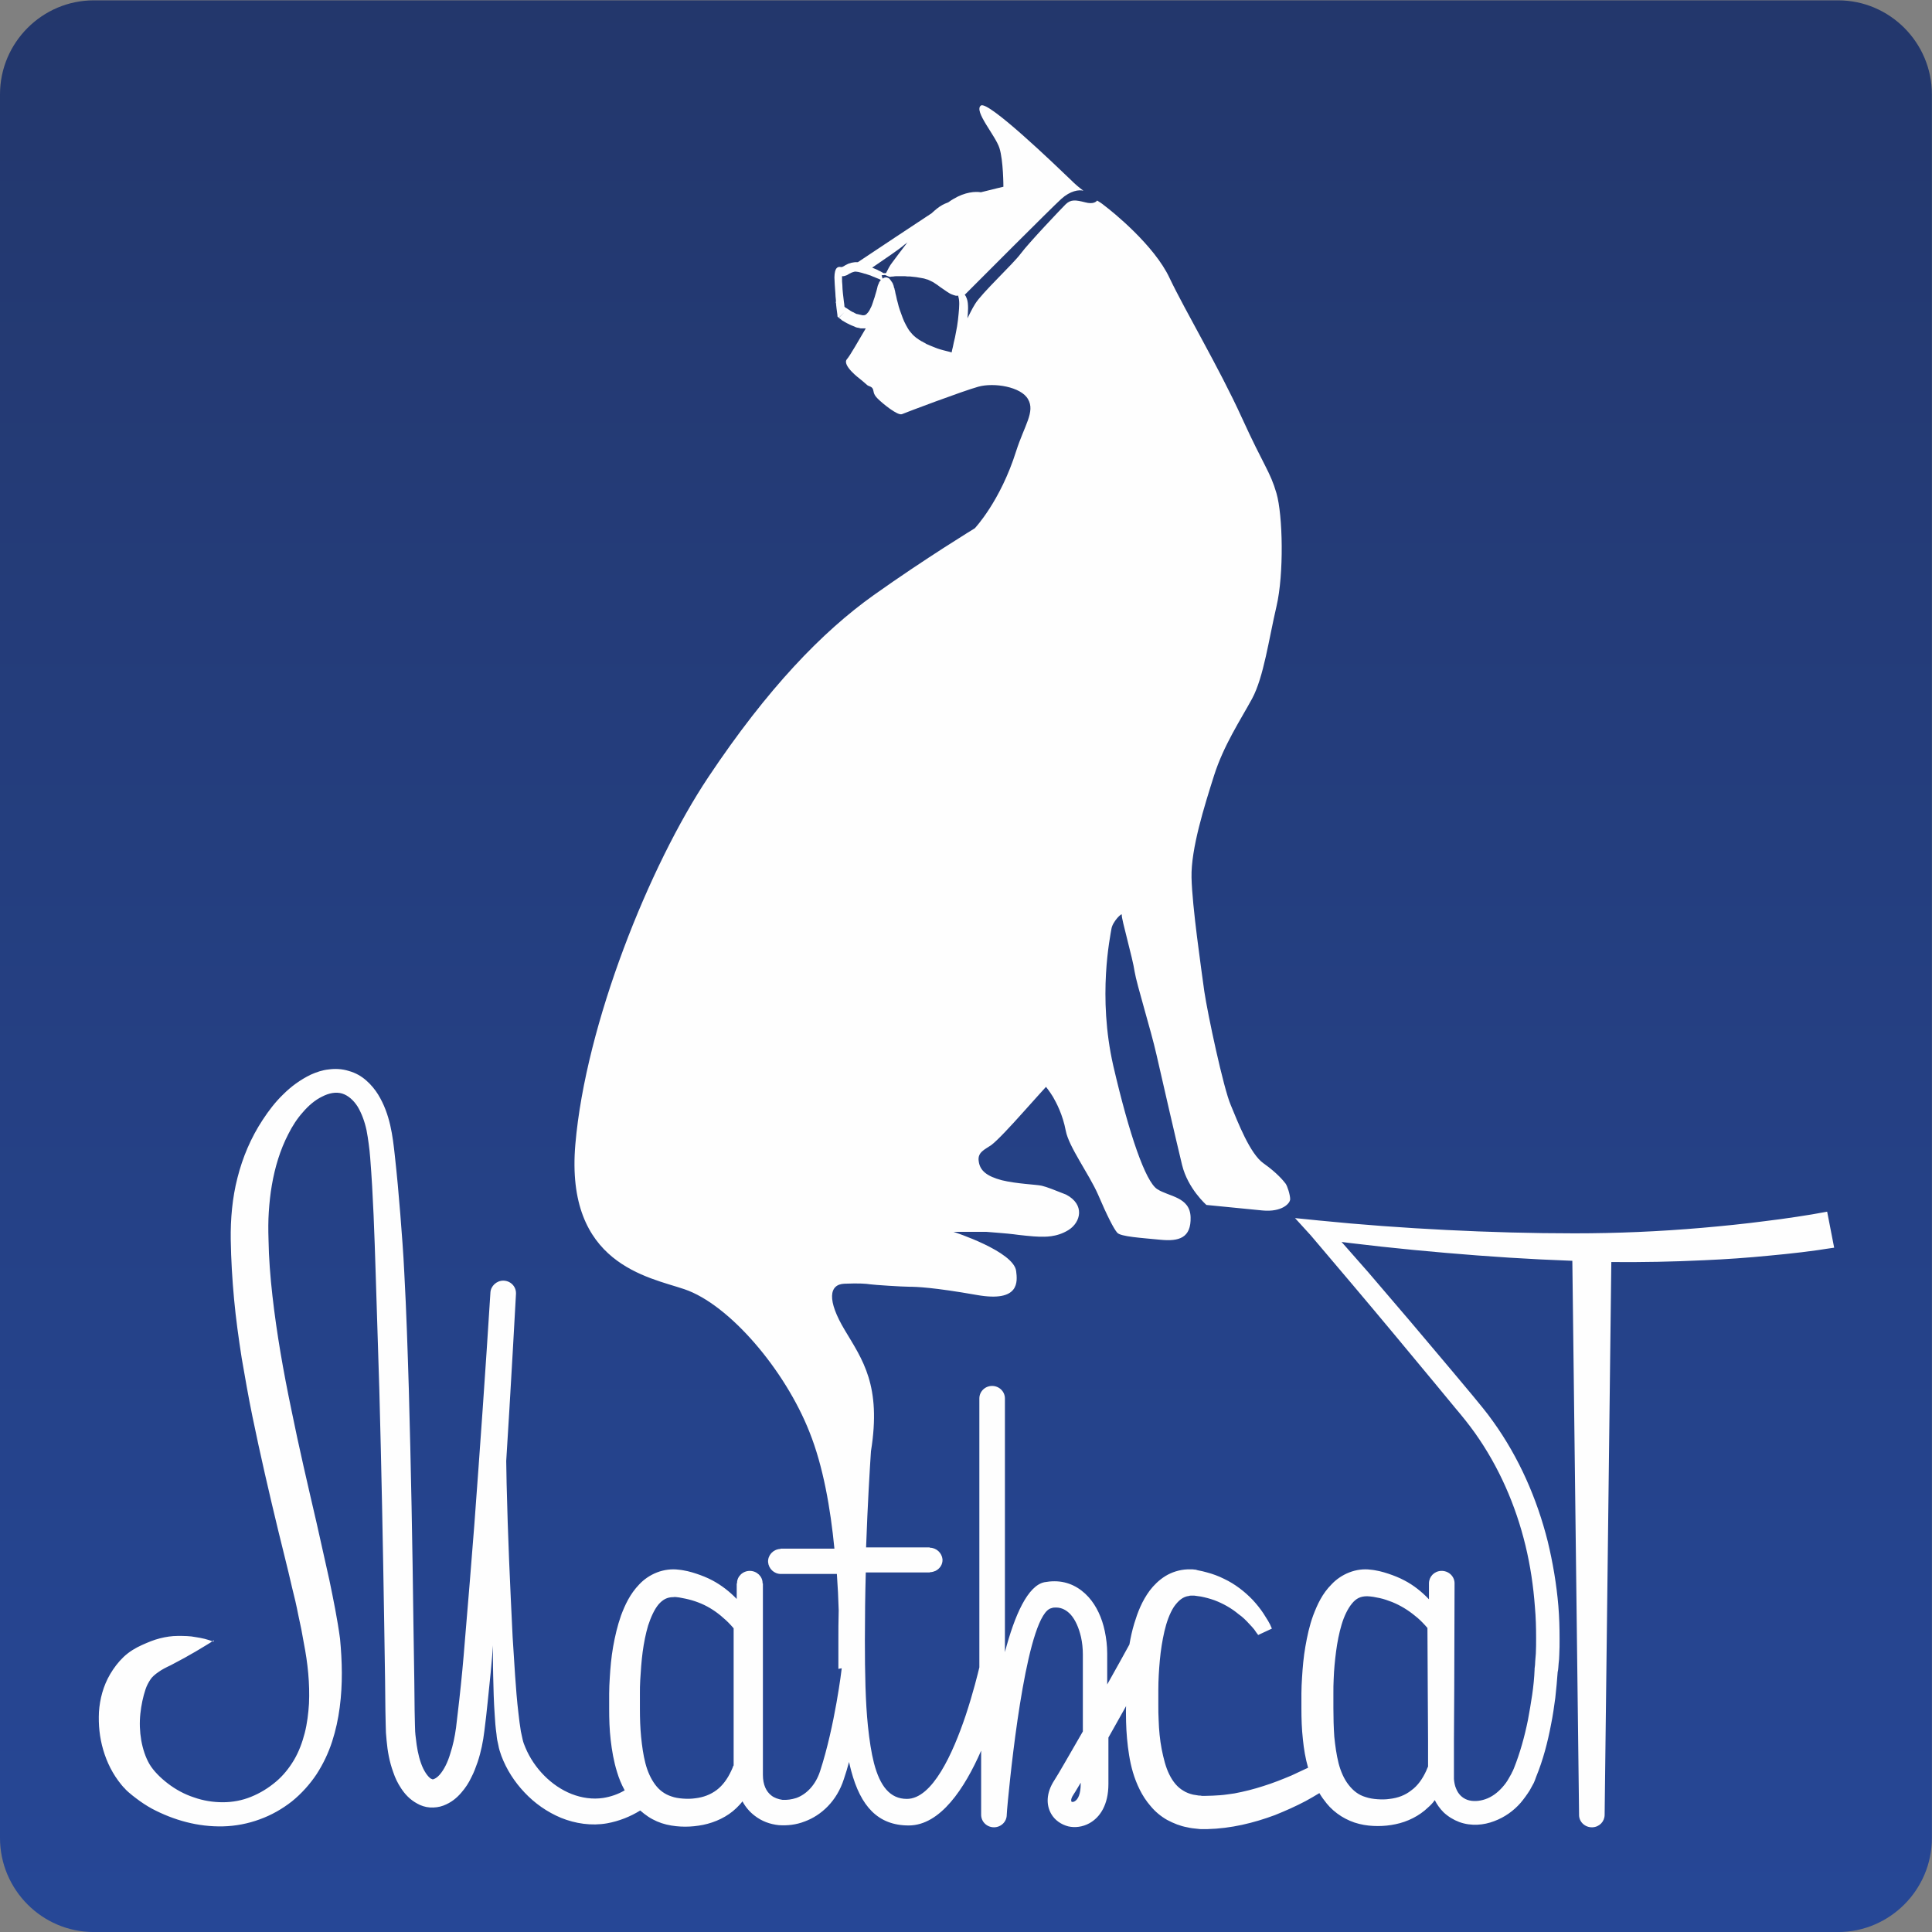
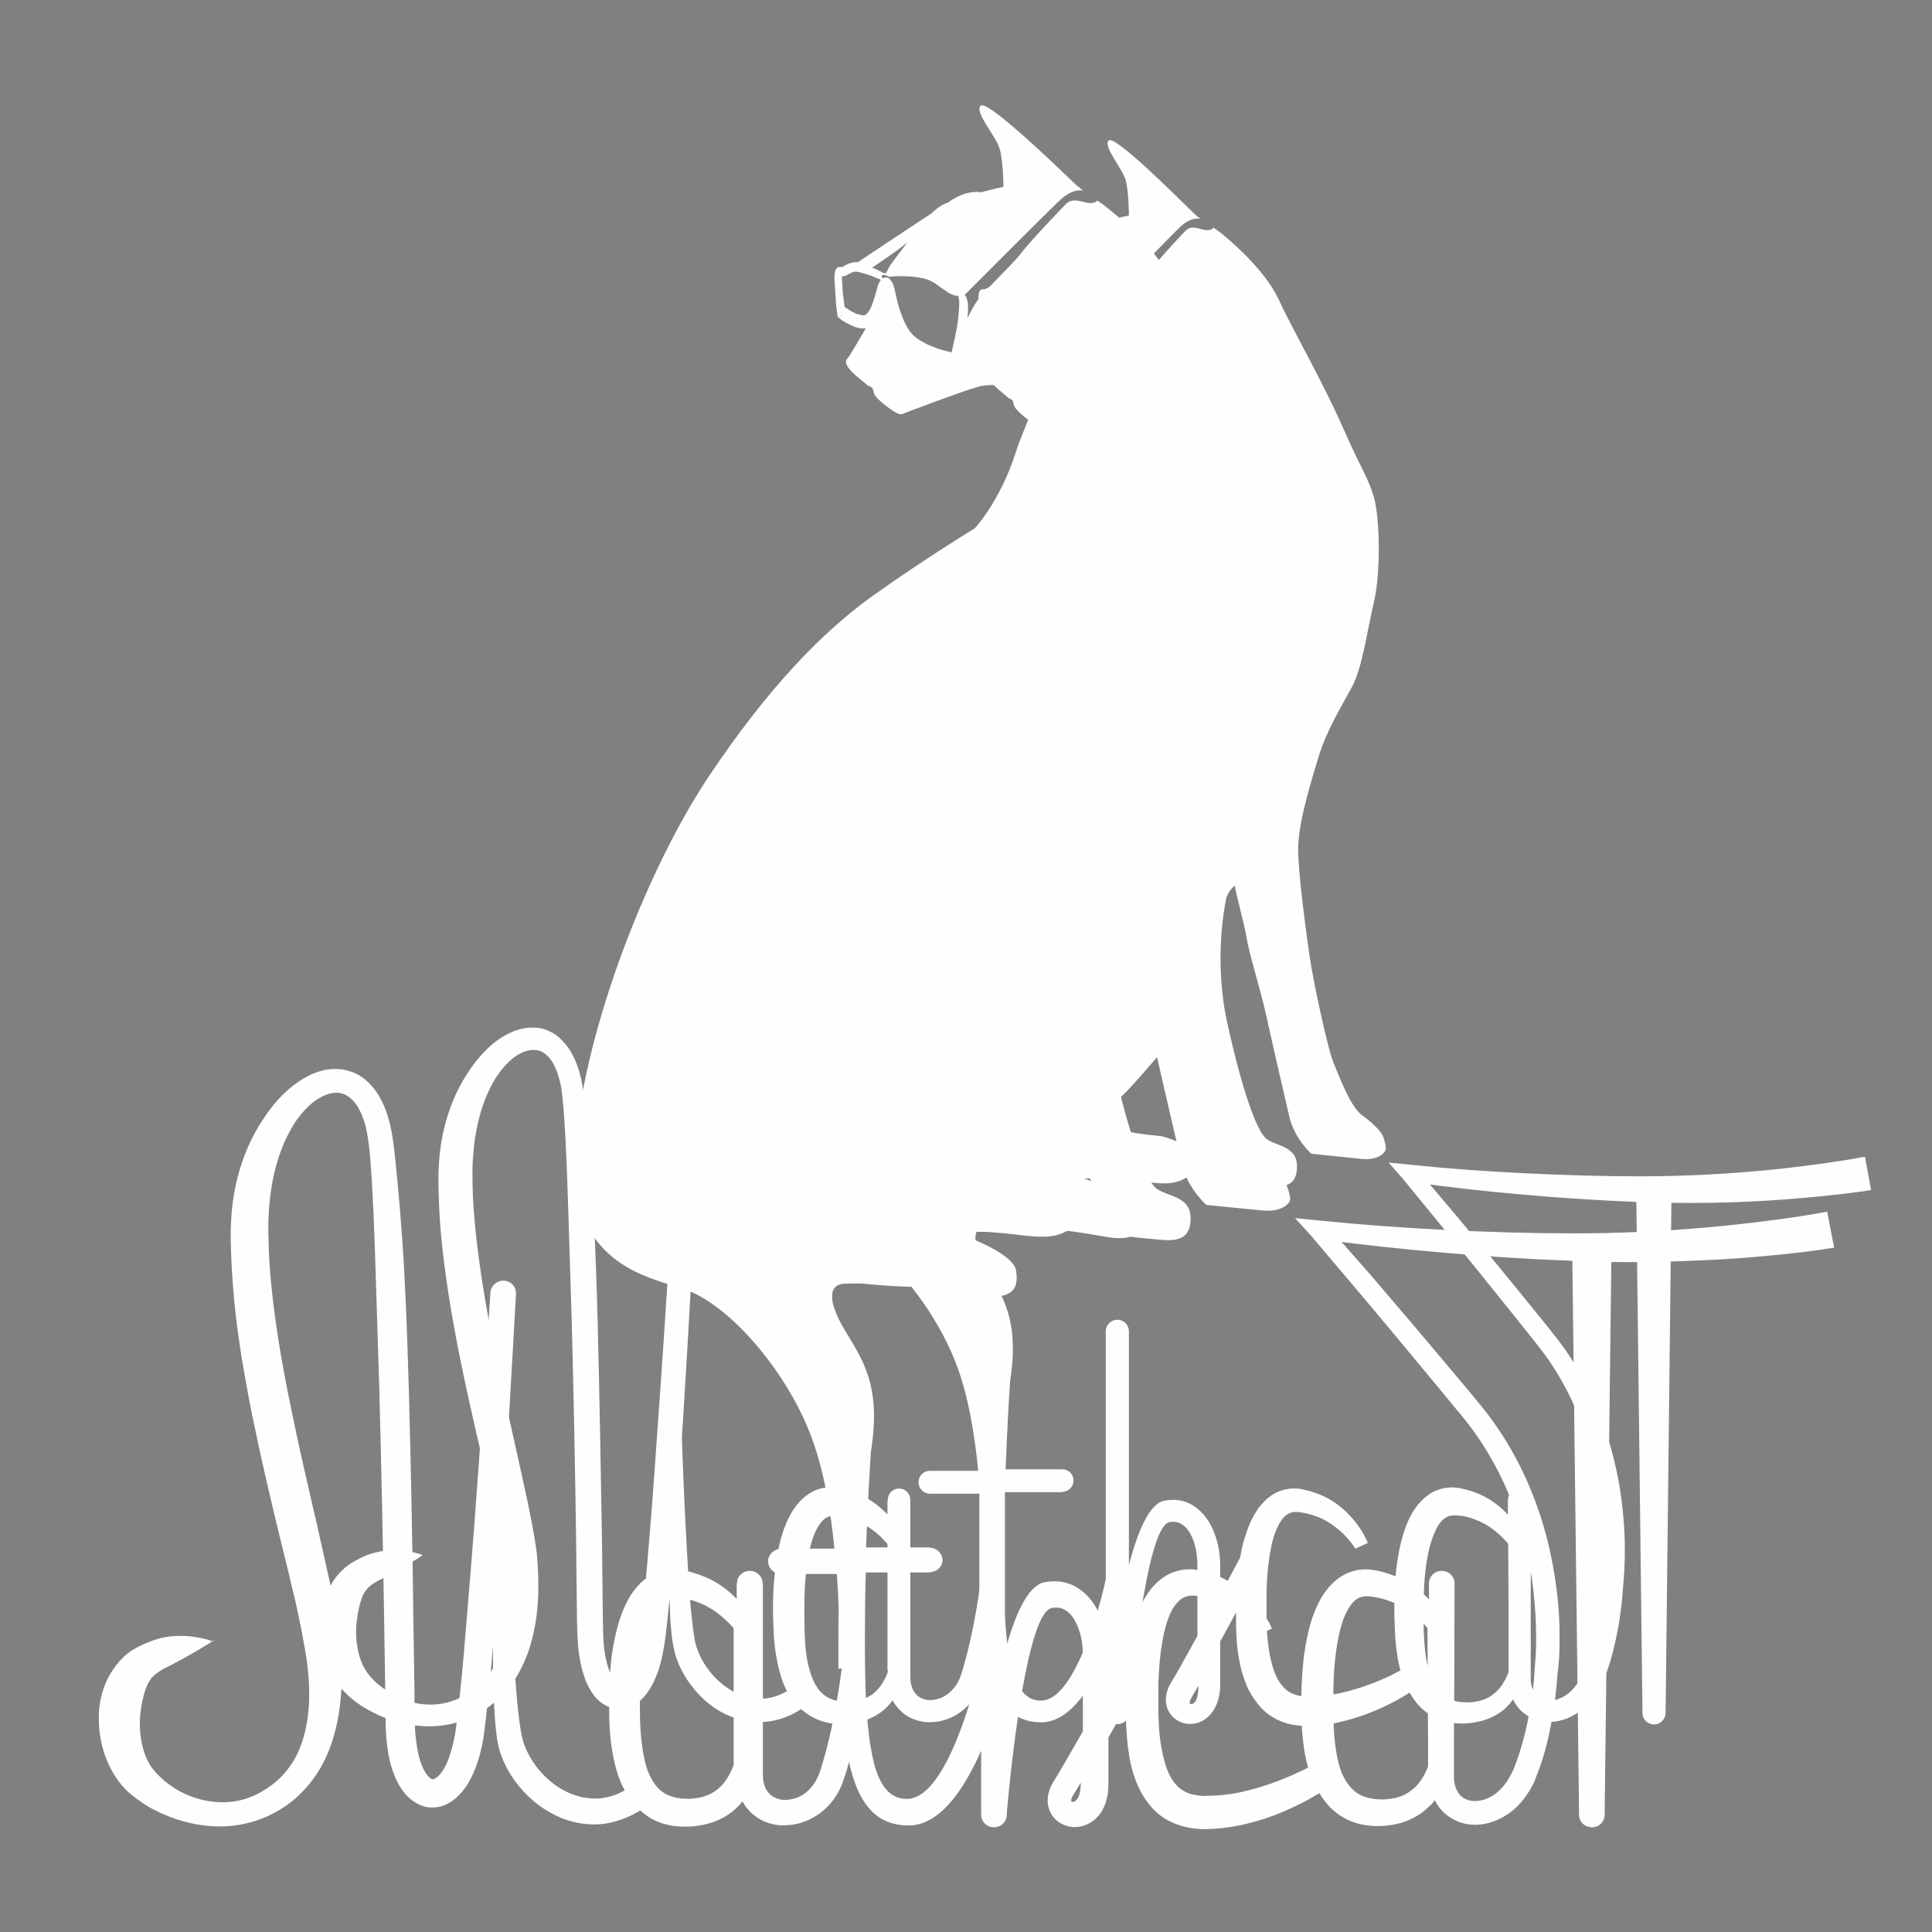
<svg xmlns="http://www.w3.org/2000/svg" viewBox="0 0 56 56" width="56" height="56" fill="none">
  <rect x="0" y="0" width="56" height="56" fill="#808080" stroke="none" />
  <defs>
    <linearGradient id="paint_linear_0" x1="27.998" x2="27.998" y1="56.001" y2="0.001" gradientUnits="userSpaceOnUse">
      <stop stop-color="rgb(38,71,150)" offset="0" stop-opacity="1" />
      <stop stop-color="rgb(35,55,108)" offset="1" stop-opacity="1" />
    </linearGradient>
  </defs>
  <rect id="header-logo 1" width="56" height="56" x="0" y="0" />
  <g id="Layer-18">
    <g id="_2145588804960">
      <g id="Group 10093">
        <path id="Vector 2005" d="M12.25 45.074C12.118 45.172 11.986 45.251 11.853 45.322C11.73 45.402 11.597 45.472 11.474 45.543C11.35 45.614 11.235 45.676 11.121 45.738C11.006 45.791 10.891 45.853 10.803 45.915C10.706 45.977 10.635 46.056 10.591 46.118C10.538 46.189 10.494 46.286 10.468 46.384C10.397 46.578 10.362 46.808 10.335 47.038C10.309 47.268 10.318 47.516 10.362 47.746C10.397 47.976 10.468 48.197 10.582 48.383C10.688 48.569 10.865 48.755 11.068 48.905C11.271 49.055 11.491 49.188 11.738 49.277C11.977 49.365 12.232 49.409 12.488 49.409C12.744 49.409 12.991 49.356 13.23 49.259C13.459 49.162 13.68 49.029 13.874 48.861C14.068 48.693 14.218 48.489 14.341 48.268C14.465 48.047 14.562 47.799 14.624 47.551C14.686 47.295 14.721 47.038 14.73 46.764C14.756 46.224 14.694 45.685 14.597 45.136C14.562 44.889 14.509 44.641 14.456 44.393C14.403 44.145 14.35 43.889 14.297 43.641C14.183 43.137 14.059 42.633 13.944 42.128C13.706 41.111 13.477 40.094 13.274 39.067C13.177 38.554 13.08 38.032 13 37.51C12.921 36.988 12.85 36.467 12.797 35.936C12.744 35.405 12.718 34.874 12.709 34.334C12.7 33.795 12.744 33.229 12.877 32.689C13.009 32.149 13.221 31.619 13.53 31.141C13.68 30.902 13.856 30.672 14.059 30.468C14.262 30.256 14.5 30.07 14.783 29.938C14.924 29.867 15.083 29.823 15.25 29.796C15.418 29.778 15.595 29.778 15.771 29.831C15.939 29.884 16.097 29.973 16.221 30.088C16.345 30.203 16.45 30.327 16.53 30.459C16.848 30.99 16.909 31.574 16.962 32.087C17.024 32.609 17.068 33.131 17.103 33.653C17.139 34.175 17.183 34.697 17.209 35.219C17.262 36.263 17.297 37.298 17.324 38.342C17.377 40.421 17.412 42.5 17.448 44.588L17.465 46.145L17.474 46.923L17.483 47.313C17.483 47.437 17.492 47.551 17.5 47.675C17.527 47.914 17.562 48.144 17.633 48.348C17.668 48.454 17.712 48.542 17.756 48.622C17.8 48.702 17.862 48.755 17.898 48.772C17.915 48.781 17.924 48.781 17.933 48.781C17.942 48.781 17.951 48.781 17.968 48.781C18.003 48.772 18.056 48.728 18.118 48.666C18.233 48.533 18.33 48.321 18.401 48.109C18.471 47.888 18.515 47.658 18.55 47.41C18.586 47.162 18.612 46.897 18.639 46.64C18.692 46.127 18.736 45.614 18.78 45.092C18.868 44.057 18.948 43.022 19.018 41.987C19.168 39.917 19.309 37.838 19.433 35.768C19.442 35.591 19.592 35.449 19.768 35.449C19.953 35.449 20.104 35.599 20.104 35.785L20.104 35.794L20.104 35.803C19.998 37.882 19.874 39.961 19.742 42.031C19.671 43.066 19.601 44.11 19.512 45.145C19.468 45.667 19.424 46.18 19.371 46.702C19.345 46.968 19.318 47.224 19.283 47.489C19.248 47.764 19.195 48.038 19.115 48.321C19.071 48.463 19.018 48.595 18.956 48.737C18.886 48.879 18.806 49.011 18.701 49.144C18.586 49.277 18.445 49.409 18.233 49.489C18.127 49.524 18.003 49.542 17.88 49.533C17.756 49.524 17.642 49.48 17.544 49.427C17.35 49.321 17.227 49.17 17.139 49.029C17.05 48.887 16.98 48.746 16.936 48.595C16.839 48.312 16.786 48.02 16.759 47.746C16.75 47.605 16.742 47.463 16.733 47.33L16.724 46.932L16.715 46.154L16.698 44.597C16.671 42.518 16.627 40.439 16.574 38.368L16.477 35.255C16.442 34.219 16.415 33.184 16.336 32.158C16.327 32.034 16.309 31.901 16.3 31.778C16.283 31.654 16.274 31.539 16.247 31.424C16.195 31.194 16.124 30.973 16.018 30.796C15.912 30.619 15.771 30.495 15.612 30.451C15.453 30.406 15.268 30.442 15.091 30.53C14.906 30.619 14.739 30.778 14.588 30.946C14.438 31.123 14.315 31.318 14.209 31.53C13.997 31.955 13.865 32.415 13.786 32.892C13.741 33.131 13.724 33.37 13.706 33.609C13.688 33.848 13.697 34.096 13.697 34.343C13.706 34.847 13.75 35.352 13.803 35.856C13.918 36.865 14.086 37.882 14.289 38.891C14.492 39.899 14.712 40.908 14.941 41.925C15.056 42.429 15.162 42.942 15.277 43.455C15.383 43.968 15.489 44.482 15.559 45.021C15.612 45.623 15.63 46.242 15.55 46.853C15.506 47.162 15.444 47.472 15.347 47.773C15.25 48.073 15.118 48.365 14.95 48.64C14.774 48.914 14.562 49.162 14.306 49.365C14.059 49.569 13.777 49.737 13.468 49.852C13.168 49.967 12.841 50.029 12.515 50.037C12.188 50.046 11.871 50.002 11.562 49.922C11.253 49.843 10.953 49.719 10.671 49.56C10.53 49.48 10.388 49.392 10.256 49.285C10.194 49.232 10.124 49.179 10.062 49.117C10.027 49.082 10 49.055 9.965 49.02L9.921 48.976L9.877 48.923C9.647 48.64 9.497 48.312 9.4 47.985C9.303 47.658 9.277 47.313 9.294 46.968C9.312 46.623 9.4 46.278 9.585 45.95C9.674 45.791 9.788 45.632 9.938 45.499C10.088 45.349 10.256 45.26 10.406 45.181C10.565 45.101 10.715 45.039 10.874 45.004C11.033 44.959 11.182 44.942 11.341 44.933C11.5 44.933 11.659 44.933 11.809 44.959C11.968 44.986 12.118 45.021 12.268 45.083L12.25 45.074ZM28.442 45.835L28.442 45.8C28.442 45.579 28.442 45.358 28.442 45.119C28.442 44.836 28.442 44.552 28.451 44.269C28.442 43.96 28.433 43.632 28.407 43.296L26.951 43.296C26.774 43.296 26.633 43.155 26.624 42.978C26.616 42.792 26.757 42.642 26.933 42.633C26.942 42.633 26.942 42.633 26.951 42.633L28.354 42.633C28.248 41.553 28.063 40.43 27.71 39.519C27.074 37.864 25.636 36.104 24.471 35.697C23.545 35.37 21.383 35.033 21.648 31.822C21.912 28.611 23.562 24.373 25.098 22.002C26.633 19.64 28.054 18.118 29.386 17.136C30.719 16.154 32.007 15.349 32.007 15.349C32.007 15.349 32.669 14.624 33.084 13.288C33.295 12.598 33.578 12.235 33.392 11.908C33.207 11.572 32.51 11.457 32.104 11.572C31.707 11.687 30.233 12.262 30.119 12.306C30.004 12.359 29.607 12.023 29.483 11.89C29.36 11.758 29.386 11.687 29.36 11.625C29.325 11.563 29.263 11.563 29.219 11.527C29.183 11.492 29.016 11.351 29.016 11.351C29.016 11.351 28.548 10.997 28.68 10.829C28.76 10.731 28.998 10.307 29.174 10.006C29.166 10.006 29.157 10.006 29.148 10.006C29.139 10.006 29.122 10.006 29.104 10.006C29.086 10.006 29.077 10.006 29.06 10.006C29.042 10.006 29.033 10.006 29.016 9.997C29.007 9.997 28.989 9.988 28.972 9.988C28.954 9.988 28.945 9.979 28.927 9.979C28.919 9.979 28.901 9.97 28.883 9.97C28.866 9.962 28.857 9.962 28.848 9.953C28.839 9.944 28.822 9.944 28.813 9.935C28.786 9.926 28.76 9.917 28.742 9.9C28.724 9.891 28.698 9.882 28.68 9.864C28.663 9.855 28.645 9.847 28.627 9.829C28.61 9.82 28.592 9.802 28.575 9.793C28.557 9.785 28.548 9.776 28.53 9.767C28.513 9.758 28.504 9.749 28.495 9.74C28.477 9.723 28.46 9.714 28.46 9.714L28.433 9.687L28.433 9.652C28.433 9.652 28.424 9.59 28.416 9.475C28.407 9.431 28.407 9.378 28.398 9.316C28.389 9.325 28.389 9.333 28.389 9.333C28.389 9.333 28.389 9.316 28.398 9.298L28.398 9.263C28.389 9.192 28.38 9.121 28.38 9.068C28.372 8.988 28.372 8.909 28.363 8.838C28.363 8.776 28.354 8.714 28.363 8.661C28.363 8.599 28.363 8.546 28.372 8.511C28.389 8.413 28.442 8.369 28.521 8.387L28.53 8.387L28.539 8.387C28.548 8.387 28.548 8.387 28.557 8.378C28.575 8.369 28.592 8.36 28.619 8.351C28.627 8.351 28.636 8.343 28.645 8.334C28.663 8.325 28.689 8.316 28.707 8.298C28.733 8.29 28.76 8.281 28.786 8.272C28.813 8.263 28.848 8.263 28.883 8.254C28.91 8.254 28.927 8.254 28.954 8.254C29.501 7.874 30.313 7.325 30.86 6.945C30.957 6.848 31.054 6.777 31.142 6.724C31.186 6.697 31.239 6.671 31.301 6.653C31.363 6.617 31.407 6.582 31.433 6.564C31.733 6.379 31.998 6.361 32.139 6.387C32.457 6.299 32.722 6.246 32.722 6.246C32.722 6.246 32.722 5.547 32.625 5.211C32.528 4.875 31.954 4.22 32.139 4.07C32.325 3.919 34.089 5.68 34.46 6.042C34.584 6.166 34.69 6.264 34.795 6.343C34.672 6.317 34.46 6.343 34.222 6.564C33.948 6.821 32.025 8.812 31.725 9.121C31.751 9.148 31.769 9.183 31.778 9.227C31.795 9.289 31.804 9.378 31.804 9.484C31.804 9.563 31.795 9.652 31.786 9.749C31.839 9.634 31.91 9.502 31.989 9.369C32.157 9.077 32.969 8.307 33.181 8.024C33.392 7.732 34.222 6.83 34.354 6.697C34.486 6.564 34.601 6.582 34.866 6.653C35.069 6.706 35.148 6.635 35.175 6.6C35.236 6.644 35.298 6.688 35.351 6.724C35.572 6.892 36.648 7.794 37.054 8.661C37.451 9.528 38.343 11.067 38.925 12.394C39.507 13.713 39.657 13.836 39.825 14.42C39.993 15.004 40.028 16.579 39.825 17.446C39.622 18.313 39.49 19.339 39.19 19.905C38.89 20.471 38.457 21.144 38.21 21.967C37.963 22.789 37.61 23.922 37.628 24.691C37.645 25.461 37.875 27.133 37.963 27.735C38.043 28.336 38.466 30.327 38.643 30.778C38.828 31.229 39.145 32.087 39.49 32.335C39.843 32.583 40.01 32.804 40.054 32.875C40.107 32.946 40.169 33.175 40.169 33.291C40.169 33.406 39.949 33.644 39.454 33.591C38.951 33.538 38.007 33.441 38.007 33.441C38.007 33.441 37.522 33.007 37.372 32.37C37.222 31.733 36.851 30.114 36.701 29.424C36.551 28.743 36.181 27.549 36.137 27.195C36.084 26.841 35.784 25.771 35.801 25.691C35.819 25.611 35.572 25.859 35.537 26.063C35.501 26.266 35.166 27.867 35.59 29.725C36.004 31.583 36.428 32.822 36.728 33.025C37.028 33.229 37.575 33.229 37.593 33.777C37.61 34.326 37.292 34.432 36.807 34.379C36.322 34.326 35.775 34.299 35.687 34.193C35.607 34.096 35.422 33.724 35.184 33.175C34.954 32.627 34.425 31.902 34.345 31.468C34.266 31.035 34.098 30.716 34.019 30.566C33.939 30.415 33.834 30.3 33.834 30.3C33.834 30.3 33.587 30.583 33.251 30.973C32.916 31.362 32.572 31.742 32.413 31.857C32.254 31.972 32.051 32.043 32.086 32.291C32.122 32.538 32.307 32.689 32.686 32.795C33.075 32.892 33.587 32.91 33.719 32.946C33.851 32.981 34.054 33.06 34.345 33.175C34.84 33.45 34.725 33.919 34.407 34.122C34.089 34.326 33.781 34.299 33.648 34.299C33.516 34.299 33.084 34.246 32.978 34.228C32.881 34.211 32.263 34.157 32.263 34.157L31.416 34.157C31.416 34.157 32.986 34.679 33.048 35.21C33.075 35.476 33.145 36.051 32.033 35.847C30.913 35.644 30.463 35.626 30.277 35.626C30.092 35.626 29.36 35.573 29.263 35.555C29.166 35.538 28.998 35.52 28.592 35.538C28.195 35.555 28.133 35.98 28.601 36.785C29.06 37.572 29.554 38.262 29.28 40.023C29.245 40.518 29.192 41.447 29.148 42.588L30.578 42.588L30.789 42.588C30.966 42.588 31.107 42.721 31.116 42.898C31.125 43.031 31.045 43.155 30.93 43.208C30.895 43.225 30.851 43.243 30.798 43.243C30.789 43.243 30.789 43.243 30.78 43.243L30.78 43.252L29.113 43.252C29.095 43.827 29.086 44.437 29.086 45.066C29.086 45.95 29.104 46.711 29.166 47.348C29.201 47.728 29.254 48.065 29.325 48.339C29.483 48.958 29.748 49.294 30.172 49.294C30.833 49.294 31.363 48.073 31.698 47.065C31.901 46.455 32.025 45.915 32.051 45.773L32.051 45.189L32.051 38.607C32.051 38.599 32.051 38.599 32.051 38.59C32.051 38.404 32.201 38.254 32.386 38.254C32.572 38.254 32.722 38.404 32.722 38.59C32.722 38.599 32.722 38.599 32.722 38.607L32.722 45.366C32.978 44.384 33.313 43.588 33.745 43.5C33.834 43.482 33.922 43.473 34.001 43.473C34.354 43.473 34.654 43.632 34.884 43.898C35.087 44.128 35.228 44.446 35.307 44.8C35.351 44.995 35.369 45.198 35.369 45.402L35.369 46.224C35.598 45.791 35.81 45.41 35.943 45.154C35.978 44.968 36.013 44.774 36.075 44.588C36.163 44.296 36.278 43.995 36.481 43.712C36.587 43.57 36.719 43.429 36.887 43.323C37.054 43.217 37.257 43.155 37.451 43.146C37.504 43.146 37.548 43.146 37.593 43.146C37.619 43.146 37.637 43.146 37.663 43.155C37.681 43.155 37.681 43.155 37.69 43.155L37.725 43.163C37.804 43.181 37.884 43.199 37.954 43.217C38.104 43.261 38.254 43.314 38.404 43.385C38.687 43.526 38.934 43.721 39.145 43.951C39.251 44.066 39.34 44.181 39.428 44.313C39.472 44.376 39.507 44.437 39.543 44.508C39.578 44.579 39.613 44.641 39.648 44.721L39.287 44.889C39.26 44.844 39.216 44.791 39.181 44.738C39.145 44.685 39.101 44.641 39.057 44.588C38.969 44.49 38.881 44.402 38.784 44.322C38.59 44.163 38.378 44.031 38.148 43.951C38.034 43.907 37.919 43.88 37.804 43.853C37.742 43.845 37.69 43.836 37.628 43.827L37.619 43.827L37.61 43.827C37.601 43.827 37.593 43.827 37.593 43.827L37.557 43.827C37.531 43.827 37.513 43.827 37.495 43.827C37.416 43.836 37.346 43.871 37.284 43.915C37.222 43.96 37.16 44.031 37.107 44.119C37.001 44.296 36.913 44.526 36.86 44.774C36.807 45.021 36.772 45.278 36.745 45.543C36.719 45.809 36.71 46.074 36.71 46.34L36.71 46.746C36.71 46.879 36.71 47.021 36.719 47.153C36.728 47.419 36.754 47.675 36.798 47.923C36.843 48.171 36.904 48.401 37.001 48.604C37.098 48.799 37.222 48.949 37.363 49.038C37.434 49.082 37.522 49.117 37.619 49.144C37.663 49.153 37.716 49.162 37.769 49.17C37.795 49.17 37.822 49.17 37.848 49.179L37.884 49.179L37.937 49.179C38.051 49.179 38.184 49.17 38.307 49.162C38.431 49.153 38.554 49.135 38.687 49.108C38.934 49.064 39.19 48.993 39.437 48.914C39.684 48.834 39.931 48.737 40.169 48.631C40.293 48.578 40.407 48.516 40.522 48.454C40.548 48.445 40.566 48.427 40.593 48.418C40.522 48.162 40.487 47.914 40.46 47.666C40.434 47.383 40.425 47.109 40.416 46.835L40.416 46.631L40.416 46.428C40.416 46.286 40.425 46.154 40.425 46.012C40.443 45.738 40.469 45.455 40.513 45.181C40.557 44.897 40.619 44.623 40.716 44.34C40.813 44.057 40.946 43.774 41.184 43.517C41.307 43.394 41.457 43.27 41.643 43.199C41.819 43.128 42.022 43.102 42.199 43.119C42.296 43.128 42.358 43.146 42.437 43.163C42.508 43.181 42.587 43.199 42.657 43.225C42.799 43.27 42.94 43.332 43.072 43.402C43.31 43.535 43.531 43.712 43.708 43.907L43.708 43.482C43.708 43.305 43.849 43.155 44.025 43.146C44.211 43.137 44.369 43.279 44.378 43.464C44.378 43.473 44.378 43.473 44.378 43.482L44.369 46.286L44.369 47.693L44.369 48.392C44.369 48.507 44.369 48.64 44.369 48.71C44.378 48.799 44.396 48.887 44.422 48.958C44.484 49.108 44.581 49.206 44.714 49.259C44.846 49.312 45.022 49.303 45.181 49.241C45.349 49.179 45.499 49.073 45.622 48.923C45.684 48.852 45.737 48.772 45.79 48.693C45.816 48.648 45.834 48.604 45.861 48.56C45.869 48.542 45.878 48.516 45.887 48.489L45.922 48.41C46.081 48.003 46.196 47.56 46.284 47.118C46.328 46.897 46.364 46.667 46.39 46.446C46.416 46.224 46.443 45.986 46.452 45.773L46.452 45.756L46.452 45.747C46.461 45.694 46.469 45.614 46.469 45.552C46.478 45.481 46.478 45.419 46.478 45.349C46.487 45.216 46.487 45.074 46.487 44.933C46.487 44.659 46.478 44.376 46.461 44.101C46.416 43.553 46.337 42.995 46.214 42.465C45.958 41.385 45.525 40.359 44.908 39.448C44.749 39.218 44.581 39.005 44.405 38.784L43.875 38.121L42.807 36.794C42.093 35.909 41.369 35.033 40.654 34.157L40.248 33.697L40.875 33.759C41.969 33.874 43.081 33.954 44.184 34.007C45.287 34.06 46.399 34.096 47.502 34.096C48.605 34.096 49.699 34.051 50.802 33.954C51.349 33.91 51.896 33.848 52.443 33.777C52.717 33.742 52.99 33.706 53.255 33.662L53.661 33.6C53.793 33.574 53.934 33.547 54.058 33.529L54.234 34.494C54.084 34.52 53.952 34.538 53.811 34.556L53.387 34.609C53.105 34.644 52.823 34.671 52.549 34.697C51.984 34.75 51.428 34.794 50.864 34.821C50.061 34.865 49.249 34.874 48.446 34.865L48.278 49.648C48.278 49.825 48.137 49.975 47.961 49.984C47.775 49.993 47.617 49.852 47.608 49.666C47.608 49.657 47.608 49.639 47.608 49.63L47.431 34.839C46.337 34.794 45.234 34.724 44.14 34.626C43.028 34.529 41.916 34.405 40.813 34.246L41.025 33.848C41.404 34.281 41.766 34.706 42.137 35.148L43.231 36.458C43.593 36.9 43.955 37.334 44.308 37.776L44.846 38.439C45.022 38.66 45.208 38.891 45.375 39.129C46.046 40.094 46.514 41.191 46.787 42.332C46.928 42.898 47.017 43.482 47.061 44.057C47.087 44.349 47.096 44.641 47.096 44.933C47.096 45.083 47.096 45.225 47.087 45.375C47.087 45.446 47.078 45.526 47.078 45.596C47.069 45.676 47.069 45.738 47.061 45.826L47.061 45.8C47.043 46.047 47.025 46.278 46.999 46.525C46.972 46.764 46.937 47.003 46.893 47.233C46.805 47.702 46.69 48.18 46.505 48.64L46.469 48.728C46.452 48.755 46.443 48.79 46.425 48.816C46.399 48.879 46.364 48.94 46.328 48.993C46.258 49.108 46.178 49.224 46.09 49.33C45.905 49.542 45.675 49.71 45.402 49.816C45.128 49.922 44.81 49.949 44.502 49.843C44.352 49.79 44.211 49.701 44.087 49.586C43.99 49.489 43.91 49.374 43.858 49.259C43.805 49.33 43.752 49.392 43.69 49.462C43.461 49.692 43.152 49.843 42.843 49.905C42.693 49.94 42.534 49.958 42.384 49.958C42.225 49.958 42.066 49.94 41.899 49.896C41.74 49.852 41.572 49.781 41.431 49.692C41.281 49.595 41.157 49.48 41.051 49.347C40.981 49.259 40.919 49.162 40.857 49.064C40.743 49.135 40.619 49.206 40.496 49.277C40.24 49.418 39.975 49.542 39.702 49.648C39.428 49.754 39.146 49.843 38.846 49.913C38.554 49.984 38.254 50.02 37.937 50.029L37.884 50.029L37.822 50.029C37.778 50.029 37.734 50.029 37.69 50.02C37.601 50.011 37.513 50.002 37.425 49.984C37.248 49.949 37.063 49.878 36.904 49.781C36.737 49.684 36.595 49.56 36.481 49.418C36.366 49.277 36.269 49.126 36.19 48.976C36.039 48.666 35.96 48.356 35.907 48.056C35.854 47.755 35.837 47.454 35.828 47.162C35.828 47.021 35.828 46.879 35.828 46.738C35.678 47.012 35.519 47.304 35.369 47.578L35.369 48.817C35.369 49.374 35.139 49.71 34.875 49.869C34.698 49.967 34.504 49.993 34.328 49.949C34.142 49.905 33.983 49.79 33.886 49.622C33.754 49.392 33.745 49.073 33.975 48.719C34.072 48.569 34.363 48.038 34.707 47.419L34.707 47.224L34.707 45.366C34.707 45.207 34.69 45.048 34.663 44.906C34.61 44.659 34.522 44.446 34.389 44.296C34.284 44.181 34.16 44.11 34.01 44.11C33.975 44.11 33.931 44.11 33.895 44.119C33.286 44.252 32.889 47.985 32.766 49.25C32.748 49.453 32.739 49.586 32.73 49.639C32.73 49.825 32.581 49.975 32.395 49.975C32.21 49.975 32.06 49.825 32.06 49.639L32.06 49.63L32.06 47.923C31.636 48.932 31.001 49.922 30.18 49.922C29.377 49.922 28.927 49.409 28.689 48.463C28.672 48.383 28.654 48.312 28.636 48.224C28.592 48.374 28.548 48.533 28.504 48.684C28.319 49.268 27.922 49.648 27.489 49.816C27.268 49.905 27.039 49.931 26.819 49.913C26.589 49.887 26.369 49.807 26.192 49.666C26.069 49.569 25.954 49.436 25.874 49.285C25.83 49.347 25.777 49.409 25.715 49.471C25.486 49.71 25.168 49.861 24.86 49.922C24.701 49.958 24.542 49.975 24.392 49.975C24.233 49.975 24.065 49.958 23.907 49.913C23.739 49.869 23.58 49.798 23.43 49.701C23.36 49.657 23.289 49.595 23.218 49.542C22.962 49.71 22.671 49.834 22.354 49.887C21.948 49.958 21.533 49.896 21.162 49.745C20.792 49.595 20.474 49.356 20.218 49.073C19.962 48.79 19.75 48.463 19.618 48.091C19.583 48.003 19.556 47.905 19.539 47.808C19.512 47.711 19.503 47.613 19.486 47.525C19.459 47.348 19.451 47.171 19.433 46.994C19.415 46.649 19.406 46.304 19.398 45.959C19.389 45.614 19.398 45.269 19.398 44.924C19.406 44.579 19.406 44.234 19.415 43.898C19.451 42.526 19.521 41.155 19.583 39.793C19.609 39.112 19.636 38.422 19.662 37.74L19.689 36.714L19.706 36.201C19.706 36.139 19.715 36.077 19.706 36.024C19.715 36.024 19.724 36.024 19.742 36.024C19.742 36.024 19.75 36.024 19.759 36.024C19.75 36.086 19.75 36.148 19.75 36.201L19.742 36.714C19.733 37.059 19.733 37.395 19.724 37.74C19.715 38.422 19.715 39.112 19.724 39.793C19.742 41.164 19.786 42.526 19.856 43.898L19.909 44.924L19.971 45.941C19.998 46.278 20.015 46.623 20.059 46.95C20.077 47.118 20.095 47.286 20.121 47.437C20.13 47.516 20.148 47.596 20.165 47.658C20.183 47.728 20.209 47.799 20.236 47.87C20.456 48.418 20.907 48.896 21.436 49.117C21.701 49.224 21.983 49.259 22.248 49.224C22.442 49.197 22.636 49.117 22.812 49.02C22.724 48.861 22.662 48.693 22.618 48.525C22.53 48.233 22.486 47.95 22.451 47.666C22.424 47.383 22.415 47.109 22.407 46.835L22.407 46.631L22.407 46.428C22.407 46.286 22.415 46.154 22.424 46.012C22.442 45.738 22.468 45.455 22.512 45.181C22.556 44.897 22.618 44.623 22.715 44.34C22.821 44.057 22.945 43.774 23.192 43.508C23.315 43.385 23.474 43.261 23.651 43.19C23.836 43.119 24.03 43.093 24.215 43.11C24.312 43.119 24.374 43.137 24.454 43.155C24.524 43.172 24.604 43.19 24.674 43.217C24.816 43.261 24.957 43.323 25.089 43.402C25.327 43.535 25.539 43.703 25.724 43.898L25.724 43.482L25.733 43.482L25.733 43.473C25.733 43.287 25.883 43.146 26.06 43.146C26.245 43.146 26.386 43.296 26.386 43.473L26.386 43.482L26.386 43.756L26.386 48.604C26.386 48.87 26.474 49.055 26.607 49.162C26.686 49.224 26.783 49.259 26.889 49.277C27.004 49.285 27.127 49.268 27.251 49.224C27.507 49.126 27.754 48.887 27.869 48.507C28.257 47.277 28.433 45.764 28.433 45.756L28.442 45.835ZM34.725 48.879C34.645 49.011 34.592 49.117 34.557 49.17C34.486 49.285 34.469 49.347 34.495 49.383C34.495 49.383 34.504 49.392 34.513 49.392C34.531 49.392 34.557 49.392 34.575 49.383C34.663 49.339 34.734 49.188 34.734 48.914L34.734 48.879L34.725 48.879ZM43.725 44.756C43.699 44.729 43.681 44.703 43.655 44.676C43.575 44.588 43.487 44.499 43.399 44.429C43.213 44.269 43.019 44.145 42.807 44.066C42.702 44.022 42.596 43.986 42.481 43.96C42.428 43.951 42.375 43.933 42.313 43.933C42.26 43.924 42.199 43.924 42.154 43.924C41.987 43.924 41.872 43.986 41.757 44.119C41.643 44.261 41.554 44.464 41.484 44.685C41.413 44.906 41.369 45.145 41.334 45.393C41.299 45.641 41.281 45.888 41.272 46.145C41.263 46.269 41.263 46.401 41.263 46.525L41.263 46.914C41.263 47.171 41.272 47.428 41.29 47.666C41.307 47.914 41.343 48.153 41.404 48.374C41.466 48.595 41.546 48.799 41.66 48.958C41.775 49.117 41.916 49.224 42.102 49.285C42.19 49.312 42.296 49.339 42.402 49.339C42.516 49.347 42.622 49.347 42.728 49.33C42.94 49.303 43.134 49.232 43.293 49.1C43.461 48.976 43.584 48.79 43.681 48.578C43.699 48.542 43.716 48.498 43.725 48.463L43.725 47.773L43.725 46.366L43.716 44.756L43.725 44.756ZM25.724 48.427L25.724 44.756C25.698 44.729 25.68 44.703 25.654 44.676C25.574 44.588 25.486 44.499 25.398 44.429C25.213 44.278 25.018 44.154 24.807 44.066C24.701 44.022 24.595 43.986 24.489 43.968C24.436 43.96 24.383 43.951 24.321 43.942C24.268 43.933 24.207 43.924 24.171 43.933C24.083 43.933 24.021 43.951 23.96 43.986C23.898 44.022 23.845 44.066 23.792 44.137C23.686 44.269 23.589 44.473 23.527 44.694C23.457 44.915 23.413 45.154 23.386 45.402C23.351 45.649 23.333 45.897 23.324 46.154C23.315 46.278 23.315 46.41 23.315 46.534L23.315 46.923C23.315 47.18 23.324 47.437 23.342 47.675C23.36 47.923 23.395 48.162 23.457 48.374C23.518 48.595 23.598 48.79 23.712 48.949C23.827 49.1 23.96 49.206 24.145 49.268C24.233 49.294 24.33 49.321 24.436 49.321C24.551 49.33 24.657 49.33 24.754 49.312C24.965 49.285 25.151 49.215 25.31 49.091C25.468 48.967 25.592 48.79 25.689 48.578C25.707 48.533 25.724 48.48 25.742 48.436L25.724 48.427ZM29.607 8.723L29.58 8.723L29.554 8.714C29.554 8.714 29.527 8.705 29.492 8.679C29.474 8.67 29.448 8.661 29.413 8.643C29.395 8.635 29.369 8.626 29.333 8.608C29.298 8.59 29.263 8.581 29.236 8.564C29.21 8.555 29.174 8.537 29.139 8.528C29.113 8.52 29.086 8.511 29.06 8.502C29.024 8.493 28.998 8.484 28.972 8.475C28.954 8.475 28.927 8.466 28.91 8.466C28.892 8.466 28.875 8.466 28.857 8.475C28.839 8.475 28.822 8.484 28.813 8.493C28.795 8.502 28.777 8.511 28.76 8.52C28.751 8.52 28.742 8.528 28.733 8.537C28.707 8.555 28.68 8.564 28.654 8.581C28.636 8.59 28.61 8.599 28.583 8.599C28.575 8.599 28.566 8.599 28.557 8.599C28.557 8.617 28.557 8.643 28.557 8.661C28.557 8.705 28.557 8.767 28.557 8.829C28.557 8.891 28.566 8.971 28.575 9.059C28.583 9.13 28.592 9.201 28.601 9.272C28.61 9.325 28.61 9.378 28.619 9.413C28.627 9.422 28.636 9.422 28.636 9.431C28.645 9.44 28.663 9.448 28.672 9.457C28.689 9.466 28.707 9.475 28.724 9.493C28.742 9.502 28.751 9.51 28.769 9.519C28.786 9.528 28.804 9.537 28.83 9.555C28.848 9.563 28.875 9.572 28.892 9.581C28.901 9.581 28.91 9.59 28.927 9.59C28.936 9.599 28.954 9.599 28.963 9.599C28.972 9.599 28.98 9.608 28.998 9.608C29.007 9.608 29.016 9.617 29.024 9.617C29.033 9.617 29.042 9.617 29.051 9.625C29.06 9.625 29.069 9.625 29.077 9.625C29.086 9.625 29.095 9.625 29.104 9.625C29.113 9.625 29.122 9.625 29.13 9.625C29.148 9.625 29.166 9.617 29.174 9.608C29.192 9.59 29.219 9.572 29.236 9.546C29.263 9.51 29.28 9.475 29.298 9.431C29.316 9.387 29.342 9.342 29.36 9.289C29.378 9.236 29.395 9.183 29.413 9.139C29.43 9.086 29.439 9.042 29.448 8.997C29.457 8.944 29.474 8.9 29.474 8.873C29.483 8.847 29.483 8.829 29.492 8.82C29.492 8.803 29.501 8.785 29.51 8.776C29.519 8.758 29.519 8.741 29.527 8.732C29.536 8.714 29.545 8.705 29.545 8.697C29.545 8.688 29.554 8.688 29.554 8.679C29.563 8.67 29.572 8.661 29.58 8.652C29.589 8.643 29.598 8.635 29.607 8.626C29.616 8.617 29.633 8.608 29.642 8.608C29.669 8.599 29.686 8.599 29.713 8.599C29.73 8.599 29.748 8.617 29.766 8.626C29.774 8.635 29.783 8.643 29.792 8.652C29.801 8.661 29.81 8.67 29.819 8.688C29.828 8.696 29.836 8.705 29.836 8.723C29.845 8.732 29.845 8.75 29.854 8.767C29.863 8.776 29.863 8.794 29.872 8.812C29.88 8.829 29.889 8.847 29.889 8.856C29.889 8.865 29.898 8.882 29.898 8.909C29.898 8.927 29.907 8.944 29.916 8.971C29.924 9.015 29.933 9.068 29.942 9.121C29.951 9.174 29.969 9.236 29.986 9.298C30.004 9.36 30.022 9.431 30.039 9.493C30.057 9.555 30.083 9.625 30.11 9.696C30.136 9.767 30.163 9.829 30.198 9.891C30.233 9.953 30.26 10.006 30.304 10.059C30.339 10.112 30.383 10.156 30.419 10.192C30.436 10.2 30.454 10.218 30.463 10.227C30.48 10.236 30.498 10.254 30.516 10.262C30.533 10.271 30.551 10.289 30.569 10.298C30.586 10.307 30.604 10.316 30.622 10.333C30.639 10.342 30.657 10.351 30.675 10.368C30.701 10.377 30.719 10.386 30.727 10.395C30.745 10.404 30.763 10.413 30.78 10.422C30.798 10.431 30.816 10.439 30.842 10.448C30.878 10.466 30.922 10.483 30.957 10.492C31.001 10.51 31.036 10.519 31.072 10.537C31.107 10.546 31.142 10.563 31.177 10.572C31.213 10.581 31.248 10.59 31.275 10.598C31.31 10.607 31.336 10.616 31.354 10.616C31.363 10.616 31.372 10.616 31.381 10.625C31.389 10.59 31.398 10.537 31.416 10.483C31.433 10.404 31.451 10.324 31.469 10.227C31.486 10.13 31.504 10.024 31.522 9.926C31.539 9.811 31.557 9.696 31.566 9.59C31.575 9.493 31.583 9.404 31.583 9.333C31.583 9.254 31.575 9.183 31.566 9.139C31.566 9.13 31.575 9.121 31.566 9.121L31.557 9.121L31.548 9.121L31.539 9.121L31.53 9.121L31.522 9.121L31.513 9.121L31.504 9.121L31.495 9.121C31.451 9.112 31.416 9.095 31.372 9.077C31.336 9.059 31.301 9.042 31.266 9.015C31.213 8.98 31.169 8.944 31.116 8.909C31.098 8.9 31.081 8.882 31.054 8.865C31.019 8.838 30.983 8.812 30.948 8.794C30.913 8.767 30.878 8.75 30.842 8.732C30.807 8.714 30.772 8.696 30.727 8.679C30.683 8.661 30.648 8.652 30.604 8.643C30.56 8.635 30.507 8.626 30.463 8.626C30.41 8.617 30.357 8.617 30.313 8.617C30.26 8.617 30.216 8.617 30.18 8.608C30.136 8.608 30.092 8.608 30.057 8.608C30.022 8.608 29.986 8.608 29.96 8.608C29.933 8.608 29.907 8.608 29.88 8.617C29.836 8.617 29.801 8.626 29.801 8.626L29.783 8.626L29.766 8.617L29.669 8.573L29.58 8.573L29.607 8.723ZM29.686 8.52C29.73 8.422 29.783 8.325 29.845 8.236C29.96 8.077 30.101 7.891 30.242 7.697C30.216 7.723 30.189 7.741 30.172 7.759C30.03 7.891 29.66 8.148 29.325 8.387C29.36 8.405 29.395 8.413 29.422 8.431C29.448 8.44 29.474 8.458 29.501 8.466C29.527 8.475 29.554 8.493 29.58 8.502C29.598 8.511 29.607 8.52 29.625 8.52L29.686 8.52L29.686 8.52ZM28.601 9.581C28.601 9.581 28.601 9.581 28.619 9.59L28.575 9.643L28.495 9.749L28.601 9.581L28.601 9.581ZM28.46 9.723L28.53 9.652L28.601 9.581L28.46 9.723L28.46 9.723Z" fill="rgb(254,254,254)" fill-rule="nonzero" />
      </g>
-       <path id="Vector 2006" d="M44.844 33.927L44.844 34.564L41.676 34.564C41.676 34.405 41.693 34.246 41.746 34.095C41.826 33.848 41.958 33.609 42.135 33.37C42.311 33.131 42.567 32.857 42.902 32.547C43.423 32.06 43.776 31.68 43.952 31.388C44.138 31.105 44.226 30.831 44.226 30.583C44.226 30.318 44.147 30.096 43.979 29.911C43.811 29.725 43.591 29.637 43.326 29.637C43.044 29.637 42.814 29.734 42.646 29.928C42.479 30.123 42.391 30.389 42.391 30.725L41.791 30.654C41.835 30.141 41.985 29.752 42.258 29.477C42.532 29.212 42.894 29.07 43.343 29.07C43.802 29.07 44.164 29.212 44.438 29.504C44.702 29.796 44.844 30.159 44.844 30.583C44.844 30.804 44.808 31.017 44.729 31.229C44.649 31.441 44.517 31.662 44.341 31.901C44.155 32.131 43.855 32.459 43.432 32.866C43.079 33.202 42.849 33.432 42.752 33.556C42.655 33.679 42.567 33.794 42.505 33.918L44.852 33.918L44.844 33.927ZM45.479 31.875C45.479 31.229 45.541 30.707 45.655 30.318C45.77 29.92 45.947 29.619 46.176 29.407C46.405 29.194 46.697 29.088 47.041 29.088C47.297 29.088 47.526 29.15 47.72 29.265C47.914 29.38 48.073 29.557 48.197 29.778C48.32 29.999 48.417 30.273 48.488 30.592C48.559 30.91 48.594 31.344 48.594 31.884C48.594 32.52 48.532 33.042 48.417 33.432C48.303 33.83 48.126 34.131 47.897 34.343C47.667 34.555 47.376 34.661 47.032 34.661C46.573 34.661 46.211 34.476 45.947 34.104C45.629 33.644 45.47 32.91 45.47 31.884L45.479 31.875ZM46.079 31.875C46.079 32.768 46.167 33.37 46.352 33.662C46.538 33.954 46.767 34.104 47.032 34.104C47.306 34.104 47.526 33.954 47.711 33.662C47.897 33.361 47.985 32.768 47.985 31.875C47.985 30.981 47.897 30.38 47.711 30.088C47.526 29.796 47.297 29.645 47.023 29.645C46.749 29.645 46.538 29.778 46.379 30.035C46.176 30.362 46.079 30.981 46.079 31.875L46.079 31.875ZM52.273 33.927L52.273 34.564L49.105 34.564C49.105 34.405 49.123 34.246 49.176 34.095C49.255 33.848 49.388 33.609 49.564 33.37C49.741 33.131 49.997 32.857 50.332 32.547C50.853 32.06 51.206 31.68 51.382 31.388C51.567 31.105 51.656 30.831 51.656 30.583C51.656 30.318 51.576 30.096 51.409 29.911C51.241 29.725 51.02 29.637 50.756 29.637C50.473 29.637 50.244 29.734 50.076 29.928C49.908 30.123 49.82 30.389 49.82 30.725L49.22 30.654C49.264 30.141 49.414 29.752 49.688 29.477C49.962 29.212 50.323 29.07 50.773 29.07C51.232 29.07 51.594 29.212 51.867 29.504C52.132 29.796 52.273 30.159 52.273 30.583C52.273 30.804 52.238 31.017 52.159 31.229C52.079 31.441 51.947 31.662 51.77 31.901C51.585 32.131 51.285 32.459 50.861 32.866C50.508 33.202 50.279 33.432 50.182 33.556C50.085 33.679 49.997 33.794 49.935 33.918L52.282 33.918L52.273 33.927ZM55.115 34.564L54.523 34.564L54.523 30.3C54.382 30.459 54.197 30.61 53.968 30.76C53.738 30.91 53.526 31.025 53.35 31.105L53.35 30.459C53.676 30.282 53.968 30.07 54.215 29.822C54.462 29.575 54.638 29.327 54.735 29.097L55.115 29.097L55.115 34.573L55.115 34.564Z" fill="rgb(254,254,254)" fill-rule="nonzero" />
      <g id="Group 10094">
-         <path id="Vector 2007" d="M53.279 56.001L2.718 56.001C1.218 56.001 0 54.771 0 53.276L0 2.735C0 1.231 1.227 0.01 2.718 0.01L53.279 0.01C54.779 0.01 55.997 1.239 55.997 2.735L55.997 53.276C55.997 54.78 54.77 56.001 53.279 56.001Z" fill="url(#paint_linear_0)" fill-rule="evenodd" />
        <g id="Group 10095">
          <path id="Vector 2008" d="M6.203 47.542C6.053 47.648 5.903 47.727 5.762 47.816C5.621 47.904 5.479 47.975 5.347 48.055C5.215 48.126 5.082 48.196 4.95 48.267C4.818 48.329 4.694 48.391 4.597 48.462C4.491 48.533 4.403 48.612 4.359 48.683C4.306 48.763 4.253 48.86 4.218 48.966C4.147 49.178 4.094 49.426 4.068 49.674C4.041 49.93 4.05 50.187 4.094 50.444C4.138 50.691 4.218 50.939 4.332 51.133C4.447 51.328 4.65 51.532 4.871 51.7C5.091 51.868 5.347 52.009 5.621 52.098C5.894 52.195 6.177 52.239 6.459 52.239C6.741 52.239 7.024 52.186 7.28 52.08C7.544 51.974 7.783 51.824 7.994 51.647C8.206 51.47 8.383 51.248 8.524 51.01C8.665 50.771 8.762 50.505 8.833 50.231C8.903 49.957 8.938 49.665 8.956 49.382C8.983 48.798 8.921 48.205 8.806 47.621C8.762 47.356 8.709 47.09 8.647 46.816C8.594 46.542 8.533 46.277 8.462 46.002C8.338 45.454 8.197 44.914 8.065 44.366C7.8 43.269 7.544 42.163 7.315 41.048C7.2 40.491 7.103 39.925 7.006 39.367C6.918 38.801 6.838 38.235 6.785 37.66C6.732 37.085 6.697 36.51 6.688 35.926C6.68 35.342 6.732 34.723 6.883 34.139C7.033 33.546 7.271 32.98 7.615 32.458C7.783 32.201 7.977 31.945 8.206 31.724C8.436 31.494 8.7 31.299 9.009 31.149C9.168 31.078 9.344 31.016 9.53 30.998C9.715 30.972 9.918 30.981 10.112 31.043C10.306 31.096 10.474 31.193 10.615 31.317C10.756 31.441 10.871 31.582 10.959 31.724C11.312 32.299 11.383 32.936 11.444 33.493C11.506 34.059 11.559 34.626 11.603 35.192C11.647 35.758 11.692 36.324 11.718 36.881C11.78 38.014 11.815 39.137 11.85 40.27C11.912 42.526 11.956 44.782 11.983 47.038L12.009 48.727L12.018 49.577L12.027 49.992C12.027 50.125 12.036 50.258 12.053 50.382C12.08 50.638 12.124 50.886 12.203 51.107C12.239 51.213 12.292 51.319 12.345 51.399C12.398 51.478 12.459 51.541 12.495 51.558C12.512 51.567 12.53 51.567 12.539 51.576C12.547 51.576 12.556 51.576 12.574 51.567C12.609 51.558 12.68 51.514 12.742 51.443C12.874 51.293 12.98 51.072 13.05 50.833C13.13 50.594 13.183 50.337 13.218 50.081C13.253 49.806 13.28 49.532 13.315 49.249C13.377 48.692 13.43 48.135 13.474 47.568C13.571 46.445 13.659 45.33 13.748 44.206C13.915 41.959 14.074 39.712 14.215 37.465C14.224 37.279 14.392 37.12 14.586 37.12C14.789 37.12 14.956 37.279 14.956 37.483L14.956 37.492L14.956 37.501C14.833 39.757 14.7 42.004 14.55 44.26C14.471 45.383 14.392 46.516 14.295 47.639C14.251 48.205 14.198 48.763 14.136 49.329C14.109 49.612 14.074 49.895 14.039 50.178C14.003 50.479 13.942 50.78 13.845 51.072C13.792 51.222 13.739 51.372 13.659 51.523C13.589 51.673 13.492 51.824 13.368 51.965C13.245 52.107 13.086 52.248 12.848 52.337C12.733 52.381 12.592 52.399 12.459 52.39C12.327 52.381 12.194 52.337 12.089 52.275C11.877 52.16 11.736 52.001 11.63 51.841C11.524 51.682 11.453 51.532 11.4 51.372C11.286 51.063 11.233 50.753 11.206 50.452C11.189 50.302 11.18 50.143 11.18 50.001L11.171 49.577L11.162 48.727L11.136 47.038C11.1 44.782 11.056 42.535 10.995 40.279L10.889 36.908C10.853 35.784 10.818 34.661 10.73 33.555C10.721 33.413 10.703 33.281 10.686 33.148C10.668 33.015 10.65 32.892 10.624 32.759C10.571 32.511 10.483 32.272 10.368 32.078C10.244 31.883 10.086 31.75 9.918 31.697C9.741 31.644 9.539 31.68 9.336 31.786C9.133 31.883 8.938 32.051 8.78 32.237C8.612 32.423 8.471 32.644 8.356 32.874C8.118 33.334 7.968 33.838 7.88 34.351C7.835 34.608 7.809 34.864 7.791 35.13C7.774 35.386 7.774 35.652 7.783 35.926C7.791 36.466 7.835 37.014 7.897 37.563C8.021 38.66 8.215 39.757 8.444 40.854C8.665 41.951 8.921 43.039 9.177 44.145C9.3 44.693 9.424 45.25 9.547 45.799C9.662 46.356 9.777 46.914 9.856 47.498C9.918 48.152 9.936 48.816 9.847 49.488C9.803 49.824 9.733 50.151 9.627 50.479C9.521 50.806 9.371 51.125 9.177 51.425C8.983 51.717 8.736 51.992 8.462 52.213C8.18 52.434 7.871 52.611 7.527 52.735C7.191 52.859 6.83 52.929 6.468 52.938C6.106 52.947 5.744 52.903 5.4 52.814C5.056 52.726 4.721 52.593 4.403 52.425C4.244 52.337 4.094 52.239 3.944 52.124C3.874 52.071 3.794 52.009 3.724 51.947C3.688 51.912 3.653 51.886 3.618 51.841L3.574 51.797L3.521 51.735C3.265 51.425 3.097 51.08 2.991 50.718C2.885 50.355 2.85 49.992 2.868 49.621C2.894 49.249 2.991 48.869 3.194 48.524C3.3 48.347 3.424 48.179 3.582 48.028C3.75 47.869 3.935 47.763 4.112 47.683C4.288 47.604 4.456 47.533 4.632 47.489C4.809 47.444 4.985 47.418 5.153 47.418C5.329 47.418 5.506 47.418 5.674 47.453C5.85 47.48 6.018 47.515 6.185 47.586L6.203 47.542ZM24.301 48.373L24.301 48.329C24.301 48.09 24.301 47.851 24.301 47.595C24.301 47.285 24.301 46.975 24.31 46.675C24.301 46.339 24.283 45.985 24.257 45.622L22.633 45.622C22.439 45.622 22.28 45.472 22.263 45.277C22.254 45.082 22.404 44.914 22.607 44.897C22.616 44.897 22.616 44.897 22.624 44.897L22.624 44.888L24.186 44.888C24.072 43.72 23.86 42.499 23.463 41.508C22.757 39.712 21.142 37.81 19.836 37.368C18.795 37.014 16.377 36.642 16.677 33.166C16.977 29.68 18.821 25.089 20.533 22.523C22.245 19.957 23.833 18.312 25.325 17.25C26.816 16.189 28.254 15.313 28.254 15.313C28.254 15.313 28.995 14.534 29.454 13.075C29.692 12.332 30.01 11.934 29.798 11.571C29.595 11.208 28.81 11.084 28.36 11.208C27.91 11.332 26.269 11.951 26.145 12.004C26.022 12.057 25.58 11.695 25.439 11.553C25.298 11.412 25.333 11.341 25.298 11.27C25.263 11.199 25.183 11.199 25.139 11.164C25.095 11.12 24.919 10.978 24.919 10.978C24.919 10.978 24.398 10.589 24.548 10.412C24.636 10.315 24.901 9.846 25.095 9.518C25.086 9.518 25.078 9.518 25.069 9.518C25.051 9.518 25.033 9.518 25.016 9.518C24.998 9.518 24.98 9.518 24.963 9.518C24.945 9.518 24.927 9.518 24.919 9.51C24.91 9.51 24.892 9.501 24.875 9.501C24.857 9.501 24.839 9.492 24.83 9.492C24.813 9.492 24.804 9.483 24.786 9.474C24.769 9.465 24.76 9.465 24.742 9.456C24.733 9.448 24.716 9.448 24.698 9.439C24.672 9.43 24.645 9.412 24.619 9.403C24.601 9.395 24.575 9.377 24.548 9.368C24.53 9.359 24.504 9.341 24.486 9.333C24.46 9.315 24.442 9.306 24.424 9.297C24.407 9.288 24.389 9.271 24.38 9.262C24.363 9.244 24.354 9.244 24.345 9.235C24.319 9.218 24.301 9.2 24.301 9.2L24.274 9.173L24.274 9.138C24.274 9.138 24.266 9.067 24.248 8.943C24.239 8.899 24.239 8.837 24.23 8.766C24.222 8.784 24.222 8.784 24.222 8.784C24.222 8.784 24.222 8.766 24.23 8.74L24.23 8.704C24.222 8.625 24.213 8.554 24.213 8.492C24.204 8.413 24.204 8.324 24.195 8.236C24.195 8.165 24.186 8.103 24.186 8.041C24.186 7.97 24.195 7.917 24.204 7.873C24.23 7.767 24.283 7.722 24.372 7.74L24.38 7.74L24.389 7.74C24.389 7.74 24.389 7.74 24.398 7.74C24.407 7.74 24.416 7.74 24.424 7.731C24.442 7.722 24.469 7.714 24.486 7.696C24.495 7.696 24.504 7.687 24.522 7.678C24.548 7.669 24.566 7.652 24.592 7.643C24.619 7.634 24.645 7.625 24.68 7.616C24.716 7.607 24.751 7.607 24.786 7.599C24.813 7.599 24.839 7.599 24.866 7.599C25.475 7.192 26.383 6.59 27.001 6.183C27.116 6.077 27.213 5.997 27.31 5.944C27.354 5.918 27.416 5.891 27.486 5.865C27.548 5.82 27.601 5.785 27.636 5.767C27.972 5.564 28.272 5.546 28.431 5.573C28.784 5.484 29.084 5.413 29.084 5.413C29.084 5.413 29.084 4.653 28.969 4.29C28.854 3.927 28.219 3.219 28.431 3.06C28.634 2.901 30.61 4.803 31.025 5.201C31.157 5.334 31.281 5.44 31.404 5.528C31.272 5.493 31.025 5.528 30.76 5.767C30.451 6.05 28.298 8.209 27.963 8.545C27.989 8.572 28.007 8.607 28.025 8.66C28.051 8.731 28.06 8.828 28.06 8.934C28.06 9.023 28.051 9.12 28.042 9.226C28.104 9.103 28.175 8.952 28.263 8.811C28.457 8.492 29.357 7.661 29.587 7.351C29.825 7.032 30.751 6.059 30.892 5.918C31.043 5.776 31.175 5.794 31.457 5.865C31.687 5.927 31.775 5.847 31.801 5.812C31.872 5.856 31.942 5.9 32.004 5.953C32.242 6.13 33.46 7.112 33.901 8.059C34.351 9.005 35.34 10.668 35.993 12.102C36.646 13.535 36.813 13.659 36.999 14.296C37.184 14.933 37.219 16.64 36.999 17.578C36.778 18.524 36.628 19.63 36.293 20.25C35.957 20.869 35.472 21.594 35.19 22.479C34.907 23.372 34.519 24.602 34.537 25.434C34.554 26.265 34.819 28.079 34.907 28.733C35.004 29.388 35.463 31.547 35.675 32.033C35.878 32.52 36.231 33.449 36.628 33.723C37.016 33.997 37.202 34.227 37.263 34.307C37.316 34.378 37.396 34.634 37.396 34.758C37.396 34.882 37.157 35.139 36.593 35.086C36.037 35.032 34.969 34.926 34.969 34.926C34.969 34.926 34.431 34.457 34.263 33.767C34.096 33.077 33.69 31.317 33.522 30.574C33.354 29.831 32.948 28.539 32.887 28.159C32.834 27.778 32.498 26.619 32.516 26.522C32.534 26.433 32.251 26.708 32.216 26.92C32.181 27.141 31.81 28.875 32.269 30.892C32.737 32.909 33.204 34.245 33.54 34.466C33.875 34.687 34.493 34.687 34.51 35.28C34.528 35.882 34.175 35.988 33.637 35.935C33.098 35.882 32.481 35.846 32.384 35.731C32.287 35.625 32.084 35.227 31.828 34.626C31.563 34.024 30.981 33.245 30.892 32.776C30.804 32.308 30.619 31.963 30.522 31.794C30.425 31.635 30.319 31.503 30.319 31.503C30.319 31.503 30.037 31.812 29.666 32.228C29.295 32.644 28.907 33.06 28.731 33.192C28.554 33.316 28.325 33.396 28.369 33.661C28.404 33.935 28.607 34.095 29.039 34.21C29.472 34.316 30.045 34.334 30.195 34.369C30.345 34.404 30.566 34.493 30.901 34.626C31.457 34.917 31.325 35.431 30.972 35.652C30.619 35.873 30.266 35.846 30.125 35.846C29.975 35.846 29.489 35.793 29.384 35.776C29.269 35.758 28.581 35.705 28.581 35.705L27.636 35.705C27.636 35.705 29.392 36.271 29.454 36.846C29.489 37.138 29.569 37.757 28.316 37.536C27.063 37.315 26.56 37.297 26.357 37.297C26.154 37.297 25.333 37.244 25.219 37.226C25.104 37.209 24.919 37.191 24.477 37.209C24.027 37.226 23.966 37.686 24.486 38.553C24.998 39.412 25.554 40.155 25.245 42.066C25.21 42.596 25.148 43.614 25.104 44.852L26.71 44.852L26.948 44.852L26.948 44.861C27.142 44.861 27.301 45.012 27.319 45.197C27.328 45.348 27.239 45.472 27.116 45.533C27.072 45.551 27.019 45.569 26.975 45.569C26.966 45.569 26.966 45.569 26.957 45.569L26.957 45.578L25.095 45.578C25.078 46.206 25.069 46.869 25.069 47.551C25.069 48.506 25.086 49.338 25.157 50.028C25.201 50.444 25.254 50.797 25.333 51.107C25.51 51.779 25.801 52.142 26.286 52.142C27.028 52.142 27.619 50.824 27.989 49.727C28.21 49.063 28.351 48.48 28.387 48.329L28.387 47.692L28.387 40.553C28.387 40.544 28.387 40.544 28.387 40.535C28.387 40.332 28.554 40.172 28.757 40.172C28.96 40.172 29.128 40.332 29.128 40.535C29.128 40.535 29.128 40.544 29.128 40.553L29.128 47.887C29.41 46.816 29.79 45.958 30.275 45.861C30.372 45.843 30.469 45.834 30.566 45.834C30.963 45.834 31.298 46.011 31.554 46.294C31.784 46.551 31.942 46.896 32.022 47.276C32.066 47.489 32.093 47.701 32.093 47.931L32.093 48.825C32.357 48.356 32.587 47.94 32.737 47.666C32.772 47.462 32.816 47.259 32.878 47.055C32.975 46.737 33.098 46.409 33.328 46.1C33.443 45.949 33.593 45.799 33.778 45.684C33.963 45.569 34.193 45.498 34.413 45.489C34.466 45.489 34.519 45.489 34.572 45.489C34.599 45.489 34.625 45.498 34.651 45.498C34.669 45.498 34.678 45.498 34.687 45.507L34.722 45.516C34.81 45.533 34.898 45.551 34.987 45.578C35.154 45.622 35.322 45.684 35.481 45.764C35.799 45.914 36.081 46.135 36.31 46.374C36.425 46.498 36.531 46.63 36.619 46.763C36.663 46.834 36.707 46.905 36.752 46.975C36.796 47.046 36.831 47.117 36.866 47.206L36.469 47.391C36.434 47.347 36.39 47.285 36.355 47.232C36.31 47.179 36.266 47.126 36.213 47.073C36.116 46.967 36.019 46.869 35.904 46.79C35.693 46.613 35.454 46.48 35.199 46.383C35.075 46.339 34.943 46.303 34.81 46.277C34.748 46.268 34.678 46.259 34.616 46.25L34.607 46.25L34.599 46.25C34.59 46.25 34.572 46.25 34.572 46.25L34.537 46.25C34.51 46.25 34.484 46.25 34.466 46.259C34.378 46.268 34.298 46.303 34.228 46.356C34.157 46.409 34.087 46.489 34.025 46.577C33.901 46.772 33.813 47.02 33.751 47.285C33.69 47.551 33.645 47.834 33.619 48.117C33.593 48.4 33.575 48.692 33.575 48.975L33.575 49.417C33.575 49.568 33.575 49.709 33.584 49.86C33.593 50.143 33.619 50.426 33.672 50.7C33.725 50.965 33.787 51.222 33.893 51.434C33.998 51.647 34.131 51.806 34.298 51.903C34.378 51.956 34.475 51.992 34.581 52.018C34.634 52.027 34.687 52.036 34.748 52.045C34.775 52.045 34.81 52.045 34.837 52.054L34.881 52.054L34.943 52.054C35.075 52.054 35.216 52.045 35.357 52.036C35.498 52.027 35.64 52.001 35.781 51.983C36.063 51.93 36.346 51.859 36.619 51.77C36.902 51.682 37.166 51.576 37.44 51.461C37.572 51.399 37.705 51.337 37.837 51.275C37.863 51.266 37.89 51.248 37.916 51.24C37.837 50.965 37.793 50.691 37.766 50.426C37.731 50.116 37.722 49.815 37.722 49.523L37.722 49.302L37.722 49.081C37.722 48.931 37.731 48.78 37.74 48.63C37.758 48.329 37.784 48.028 37.837 47.727C37.89 47.427 37.952 47.126 38.066 46.816C38.181 46.516 38.322 46.197 38.596 45.923C38.728 45.781 38.905 45.657 39.108 45.578C39.31 45.498 39.531 45.472 39.725 45.498C39.831 45.507 39.902 45.525 39.99 45.542C40.069 45.56 40.158 45.587 40.237 45.613C40.396 45.666 40.555 45.728 40.705 45.808C40.978 45.949 41.217 46.144 41.419 46.356L41.419 45.896C41.419 45.702 41.569 45.542 41.772 45.533C41.975 45.525 42.152 45.675 42.161 45.879C42.161 45.887 42.161 45.887 42.161 45.896L42.152 48.94L42.143 50.461L42.143 51.222C42.143 51.346 42.143 51.487 42.143 51.567C42.152 51.664 42.169 51.762 42.205 51.841C42.267 52.001 42.381 52.115 42.531 52.169C42.681 52.222 42.875 52.213 43.052 52.151C43.237 52.089 43.405 51.965 43.546 51.806C43.617 51.726 43.678 51.647 43.731 51.549C43.758 51.505 43.784 51.452 43.811 51.408C43.819 51.381 43.837 51.355 43.846 51.337L43.881 51.257C44.058 50.815 44.19 50.337 44.287 49.86C44.331 49.621 44.375 49.373 44.411 49.125C44.446 48.886 44.472 48.63 44.481 48.391L44.481 48.373L44.481 48.364C44.49 48.303 44.499 48.223 44.499 48.152C44.508 48.081 44.508 48.002 44.517 47.931C44.525 47.781 44.525 47.63 44.525 47.48C44.525 47.179 44.517 46.878 44.49 46.577C44.446 45.976 44.358 45.383 44.217 44.799C43.934 43.631 43.449 42.517 42.752 41.535C42.575 41.287 42.39 41.057 42.187 40.818L41.596 40.102L40.405 38.668C39.611 37.713 38.799 36.758 37.996 35.811L37.537 35.307L38.234 35.377C39.461 35.501 40.696 35.59 41.931 35.652C43.167 35.714 44.402 35.749 45.637 35.749C46.873 35.749 48.099 35.696 49.326 35.59C49.934 35.537 50.552 35.475 51.161 35.395C51.461 35.36 51.77 35.316 52.07 35.271L52.52 35.2C52.67 35.174 52.82 35.147 52.961 35.121L53.164 36.165C52.996 36.191 52.846 36.209 52.688 36.236L52.22 36.297C51.911 36.333 51.593 36.368 51.285 36.395C50.658 36.457 50.032 36.501 49.405 36.528C48.505 36.572 47.605 36.589 46.705 36.581L46.511 52.602C46.511 52.797 46.361 52.956 46.158 52.965C45.955 52.974 45.778 52.823 45.77 52.62C45.77 52.611 45.77 52.593 45.77 52.584L45.575 36.545C44.349 36.501 43.122 36.421 41.905 36.315C40.66 36.209 39.425 36.076 38.181 35.908L38.419 35.475C38.843 35.944 39.249 36.413 39.663 36.881L40.881 38.306C41.287 38.783 41.684 39.261 42.09 39.739L42.69 40.456C42.884 40.694 43.096 40.942 43.281 41.207C44.031 42.251 44.552 43.446 44.861 44.675C45.011 45.295 45.117 45.923 45.17 46.551C45.196 46.869 45.205 47.179 45.205 47.498C45.205 47.657 45.205 47.816 45.196 47.975C45.196 48.055 45.187 48.135 45.178 48.214C45.17 48.294 45.17 48.373 45.152 48.462L45.152 48.435C45.134 48.709 45.108 48.957 45.081 49.214C45.046 49.47 45.011 49.727 44.958 49.983C44.861 50.496 44.728 51.01 44.525 51.505L44.49 51.602C44.472 51.638 44.464 51.673 44.446 51.7C44.411 51.762 44.375 51.832 44.34 51.894C44.261 52.018 44.172 52.142 44.075 52.257C43.873 52.487 43.617 52.673 43.308 52.788C43.008 52.903 42.646 52.938 42.302 52.814C42.134 52.752 41.975 52.655 41.843 52.531C41.737 52.425 41.649 52.301 41.587 52.177C41.534 52.257 41.464 52.328 41.393 52.39C41.137 52.638 40.793 52.806 40.449 52.876C40.281 52.912 40.105 52.929 39.937 52.929C39.761 52.929 39.575 52.912 39.399 52.867C39.213 52.823 39.037 52.744 38.878 52.646C38.711 52.54 38.569 52.416 38.455 52.275C38.375 52.177 38.305 52.08 38.243 51.974C38.11 52.054 37.978 52.133 37.846 52.204C37.563 52.354 37.263 52.487 36.955 52.611C36.646 52.726 36.328 52.823 36.002 52.894C35.675 52.965 35.34 53.009 34.987 53.018L34.925 53.018L34.854 53.018C34.81 53.018 34.757 53.018 34.713 53.009C34.616 53 34.519 52.991 34.413 52.965C34.21 52.929 34.016 52.85 33.831 52.752C33.645 52.646 33.487 52.514 33.354 52.354C33.222 52.204 33.116 52.036 33.037 51.877C32.869 51.541 32.781 51.204 32.728 50.877C32.675 50.55 32.648 50.222 32.64 49.913C32.64 49.753 32.631 49.603 32.64 49.453C32.472 49.753 32.295 50.063 32.128 50.364L32.128 51.709C32.128 52.319 31.881 52.682 31.572 52.85C31.378 52.956 31.157 52.983 30.963 52.938C30.76 52.885 30.575 52.761 30.469 52.575C30.328 52.328 30.31 51.983 30.566 51.593C30.672 51.434 30.998 50.859 31.387 50.187L31.387 49.975L31.387 47.958C31.387 47.781 31.369 47.612 31.334 47.453C31.272 47.188 31.175 46.958 31.034 46.799C30.919 46.675 30.778 46.595 30.61 46.595C30.566 46.595 30.522 46.595 30.478 46.613C29.798 46.754 29.348 50.806 29.216 52.177C29.198 52.39 29.181 52.54 29.181 52.602C29.181 52.806 29.013 52.965 28.81 52.965C28.607 52.965 28.439 52.806 28.439 52.602L28.439 52.593L28.439 50.744C27.963 51.832 27.257 52.912 26.339 52.912C25.448 52.912 24.945 52.354 24.672 51.328C24.654 51.248 24.627 51.16 24.61 51.072C24.566 51.24 24.513 51.408 24.46 51.567C24.257 52.204 23.807 52.62 23.322 52.797C23.074 52.894 22.819 52.92 22.572 52.903C22.316 52.876 22.077 52.788 21.874 52.629C21.733 52.522 21.61 52.381 21.521 52.213C21.468 52.284 21.407 52.346 21.345 52.407C21.08 52.664 20.727 52.823 20.383 52.894C20.207 52.929 20.03 52.947 19.863 52.947C19.686 52.947 19.501 52.929 19.315 52.885C19.13 52.841 18.945 52.761 18.786 52.655C18.707 52.602 18.627 52.54 18.557 52.478C18.274 52.655 17.939 52.788 17.595 52.85C17.145 52.929 16.677 52.859 16.262 52.691C15.856 52.522 15.495 52.266 15.204 51.956C14.912 51.647 14.683 51.293 14.533 50.895C14.498 50.797 14.462 50.691 14.445 50.585C14.418 50.479 14.4 50.382 14.392 50.275C14.365 50.081 14.348 49.886 14.339 49.7C14.312 49.32 14.303 48.948 14.295 48.577C14.286 48.205 14.286 47.834 14.295 47.462C14.303 47.09 14.303 46.719 14.321 46.347C14.365 44.861 14.445 43.375 14.506 41.889C14.542 41.145 14.568 40.402 14.595 39.668L14.63 38.553L14.648 37.996C14.648 37.934 14.656 37.863 14.648 37.801C14.656 37.801 14.674 37.801 14.683 37.801C14.692 37.801 14.692 37.801 14.7 37.801C14.683 37.863 14.692 37.934 14.692 37.996L14.674 38.553C14.665 38.925 14.656 39.297 14.656 39.668C14.648 40.411 14.648 41.154 14.665 41.898C14.683 43.384 14.736 44.861 14.806 46.347L14.859 47.453L14.93 48.559C14.956 48.931 14.983 49.293 15.027 49.656C15.045 49.833 15.071 50.019 15.098 50.187C15.115 50.275 15.133 50.355 15.15 50.426C15.168 50.505 15.195 50.576 15.23 50.656C15.477 51.248 15.98 51.77 16.571 52.001C16.862 52.115 17.18 52.16 17.48 52.115C17.701 52.08 17.912 52.009 18.107 51.894C18.009 51.717 17.939 51.541 17.886 51.364C17.789 51.054 17.736 50.735 17.701 50.435C17.665 50.125 17.657 49.824 17.657 49.532L17.657 49.311L17.657 49.09C17.657 48.94 17.665 48.789 17.674 48.639C17.692 48.338 17.718 48.037 17.771 47.736C17.824 47.436 17.895 47.126 18.001 46.825C18.115 46.524 18.257 46.206 18.53 45.923C18.663 45.781 18.839 45.657 19.042 45.578C19.245 45.498 19.474 45.472 19.668 45.498C19.774 45.507 19.845 45.525 19.933 45.542C20.012 45.56 20.101 45.587 20.18 45.613C20.339 45.666 20.498 45.728 20.648 45.808C20.913 45.949 21.151 46.135 21.354 46.347L21.354 45.896L21.363 45.896L21.363 45.887C21.363 45.693 21.53 45.533 21.733 45.533C21.936 45.533 22.104 45.693 22.104 45.887L22.104 45.896L22.113 45.896L22.113 46.188L22.113 51.443C22.113 51.735 22.21 51.93 22.36 52.045C22.448 52.115 22.563 52.151 22.677 52.169C22.81 52.177 22.942 52.16 23.083 52.115C23.374 52.009 23.639 51.744 23.771 51.337C24.204 50.01 24.398 48.364 24.398 48.356L24.301 48.373ZM31.325 51.673C31.237 51.815 31.175 51.93 31.131 51.992C31.051 52.107 31.034 52.186 31.06 52.222C31.06 52.23 31.069 52.23 31.078 52.23C31.095 52.23 31.122 52.23 31.148 52.213C31.245 52.16 31.325 52.009 31.325 51.7L31.325 51.664L31.325 51.673ZM41.384 47.197C41.358 47.17 41.331 47.135 41.305 47.108C41.217 47.011 41.119 46.914 41.014 46.834C40.811 46.666 40.59 46.533 40.352 46.436C40.237 46.392 40.114 46.347 39.99 46.321C39.928 46.312 39.866 46.294 39.805 46.285C39.743 46.277 39.672 46.268 39.628 46.268C39.434 46.268 39.31 46.33 39.187 46.48C39.063 46.63 38.958 46.852 38.887 47.09C38.816 47.329 38.763 47.595 38.728 47.86C38.693 48.126 38.666 48.4 38.657 48.674C38.649 48.807 38.649 48.948 38.649 49.09L38.649 49.515C38.649 49.798 38.657 50.072 38.675 50.337C38.702 50.603 38.737 50.859 38.799 51.107C38.861 51.346 38.958 51.567 39.09 51.735C39.222 51.903 39.372 52.027 39.584 52.089C39.69 52.124 39.796 52.142 39.919 52.151C40.043 52.16 40.166 52.16 40.281 52.142C40.519 52.115 40.731 52.036 40.908 51.894C41.093 51.762 41.234 51.558 41.34 51.328C41.358 51.284 41.375 51.24 41.393 51.204L41.393 50.452L41.384 48.931L41.375 47.179L41.384 47.197ZM21.265 51.178L21.265 47.197C21.239 47.17 21.213 47.135 21.186 47.108C21.098 47.011 21.001 46.922 20.895 46.834C20.692 46.666 20.471 46.533 20.233 46.445C20.118 46.401 19.995 46.365 19.871 46.339C19.81 46.33 19.748 46.312 19.686 46.303C19.624 46.294 19.554 46.285 19.518 46.294C19.421 46.294 19.351 46.312 19.28 46.347C19.21 46.383 19.148 46.436 19.086 46.507C18.962 46.657 18.865 46.878 18.786 47.117C18.715 47.356 18.663 47.621 18.627 47.887C18.592 48.152 18.574 48.426 18.557 48.701C18.548 48.833 18.548 48.975 18.548 49.108L18.548 49.532C18.548 49.815 18.557 50.081 18.583 50.346C18.61 50.612 18.645 50.868 18.707 51.107C18.768 51.346 18.865 51.558 18.989 51.726C19.113 51.894 19.271 52.009 19.465 52.071C19.562 52.107 19.677 52.124 19.792 52.133C19.916 52.142 20.03 52.142 20.154 52.124C20.383 52.098 20.595 52.018 20.771 51.886C20.948 51.753 21.089 51.558 21.195 51.328C21.221 51.275 21.239 51.231 21.257 51.178L21.265 51.178ZM25.598 8.129L25.572 8.129L25.545 8.121C25.545 8.121 25.519 8.103 25.474 8.085C25.457 8.076 25.43 8.067 25.386 8.05C25.36 8.041 25.333 8.023 25.298 8.014C25.263 7.997 25.219 7.979 25.183 7.97C25.148 7.961 25.113 7.944 25.078 7.935L25.069 7.935C25.042 7.926 25.007 7.917 24.98 7.908C24.945 7.899 24.91 7.891 24.875 7.882C24.848 7.882 24.83 7.873 24.804 7.873C24.786 7.873 24.76 7.873 24.742 7.882C24.724 7.891 24.707 7.891 24.689 7.899C24.672 7.908 24.654 7.917 24.636 7.926C24.628 7.926 24.619 7.935 24.601 7.944C24.575 7.961 24.548 7.979 24.513 7.988C24.486 7.997 24.46 8.006 24.442 8.006C24.433 8.006 24.424 8.006 24.407 8.006C24.407 8.023 24.407 8.05 24.407 8.076C24.407 8.129 24.407 8.191 24.416 8.262C24.416 8.333 24.424 8.421 24.433 8.51C24.442 8.581 24.451 8.66 24.46 8.74C24.469 8.802 24.477 8.855 24.477 8.89C24.486 8.899 24.495 8.899 24.495 8.908C24.504 8.917 24.522 8.926 24.539 8.934C24.557 8.943 24.575 8.961 24.592 8.97C24.61 8.979 24.627 8.988 24.645 9.005C24.663 9.014 24.68 9.023 24.707 9.041C24.733 9.049 24.751 9.058 24.777 9.076C24.786 9.076 24.795 9.085 24.813 9.094C24.83 9.103 24.839 9.103 24.848 9.103C24.857 9.103 24.875 9.111 24.883 9.111C24.892 9.111 24.91 9.12 24.919 9.12C24.927 9.12 24.936 9.12 24.954 9.129C24.963 9.129 24.98 9.129 24.989 9.138C24.998 9.138 25.007 9.138 25.016 9.138C25.024 9.138 25.033 9.138 25.042 9.138C25.06 9.138 25.078 9.129 25.095 9.12C25.122 9.103 25.139 9.076 25.166 9.049C25.192 9.014 25.219 8.97 25.236 8.926C25.263 8.881 25.28 8.828 25.298 8.775C25.316 8.722 25.333 8.66 25.351 8.616C25.369 8.563 25.378 8.51 25.395 8.466C25.413 8.413 25.422 8.359 25.43 8.333C25.439 8.306 25.439 8.28 25.448 8.271C25.457 8.253 25.457 8.236 25.466 8.227C25.475 8.209 25.483 8.191 25.483 8.182C25.492 8.165 25.501 8.156 25.51 8.147C25.51 8.138 25.519 8.138 25.519 8.129C25.527 8.121 25.536 8.112 25.545 8.103C25.554 8.094 25.563 8.085 25.58 8.076C25.598 8.067 25.607 8.059 25.625 8.05C25.651 8.041 25.677 8.041 25.704 8.041C25.722 8.05 25.748 8.059 25.766 8.067C25.775 8.076 25.783 8.085 25.792 8.094C25.801 8.103 25.81 8.112 25.819 8.129C25.828 8.138 25.836 8.156 25.845 8.165C25.854 8.174 25.863 8.191 25.872 8.209C25.881 8.218 25.889 8.236 25.889 8.253C25.898 8.271 25.907 8.289 25.907 8.306C25.907 8.324 25.916 8.342 25.925 8.359C25.925 8.377 25.933 8.395 25.942 8.43C25.951 8.474 25.96 8.536 25.977 8.589C25.986 8.643 26.004 8.713 26.022 8.775C26.039 8.846 26.057 8.917 26.083 8.988C26.11 9.058 26.136 9.138 26.163 9.209C26.189 9.28 26.225 9.359 26.26 9.421C26.295 9.483 26.331 9.554 26.375 9.607C26.419 9.66 26.463 9.713 26.507 9.748C26.525 9.766 26.542 9.775 26.56 9.793C26.578 9.801 26.595 9.819 26.613 9.828C26.631 9.846 26.648 9.855 26.666 9.863C26.683 9.872 26.701 9.89 26.728 9.899C26.745 9.908 26.763 9.916 26.789 9.934C26.816 9.943 26.833 9.961 26.851 9.97C26.869 9.978 26.895 9.987 26.913 9.996C26.93 10.005 26.957 10.014 26.975 10.023C27.019 10.04 27.063 10.058 27.107 10.076C27.151 10.093 27.195 10.111 27.23 10.12C27.266 10.129 27.31 10.146 27.354 10.155C27.389 10.164 27.425 10.173 27.46 10.182C27.504 10.191 27.53 10.2 27.557 10.208C27.566 10.208 27.575 10.208 27.584 10.217C27.592 10.173 27.601 10.12 27.619 10.058C27.636 9.978 27.654 9.881 27.68 9.784C27.698 9.678 27.725 9.563 27.742 9.456C27.76 9.333 27.778 9.209 27.786 9.094C27.795 8.996 27.804 8.899 27.804 8.811C27.804 8.722 27.795 8.651 27.778 8.598C27.769 8.581 27.786 8.581 27.778 8.572L27.769 8.572L27.76 8.572L27.751 8.572L27.742 8.572L27.733 8.572L27.725 8.572L27.716 8.572L27.707 8.572C27.663 8.563 27.619 8.545 27.575 8.528C27.53 8.51 27.495 8.483 27.451 8.457C27.398 8.421 27.345 8.386 27.284 8.342C27.266 8.333 27.248 8.315 27.222 8.298C27.186 8.271 27.151 8.244 27.107 8.218C27.072 8.191 27.028 8.165 26.983 8.147C26.939 8.129 26.904 8.103 26.851 8.094C26.807 8.076 26.763 8.067 26.71 8.059C26.657 8.05 26.604 8.041 26.551 8.032C26.489 8.023 26.436 8.023 26.383 8.014C26.331 8.014 26.277 8.014 26.233 8.006C26.18 8.006 26.136 8.006 26.101 8.006C26.066 8.006 26.022 8.006 25.986 8.006C25.96 8.006 25.925 8.006 25.898 8.014C25.845 8.014 25.81 8.023 25.81 8.023L25.783 8.023L25.757 8.014L25.651 7.97L25.554 7.979L25.598 8.129ZM25.686 7.908C25.739 7.802 25.792 7.696 25.863 7.607C25.995 7.431 26.145 7.227 26.304 7.024C26.277 7.05 26.251 7.068 26.225 7.085C26.066 7.227 25.651 7.501 25.28 7.758C25.316 7.776 25.351 7.784 25.386 7.802C25.413 7.811 25.448 7.829 25.475 7.846C25.501 7.855 25.536 7.873 25.563 7.891C25.58 7.899 25.598 7.908 25.607 7.917L25.677 7.917L25.686 7.908ZM24.477 9.058C24.477 9.058 24.477 9.058 24.495 9.067L24.451 9.129L24.363 9.244L24.477 9.058ZM24.319 9.209L24.398 9.129L24.477 9.049L24.319 9.2L24.319 9.209Z" fill="rgb(254,254,254)" fill-rule="nonzero" />
        </g>
      </g>
    </g>
  </g>
</svg>